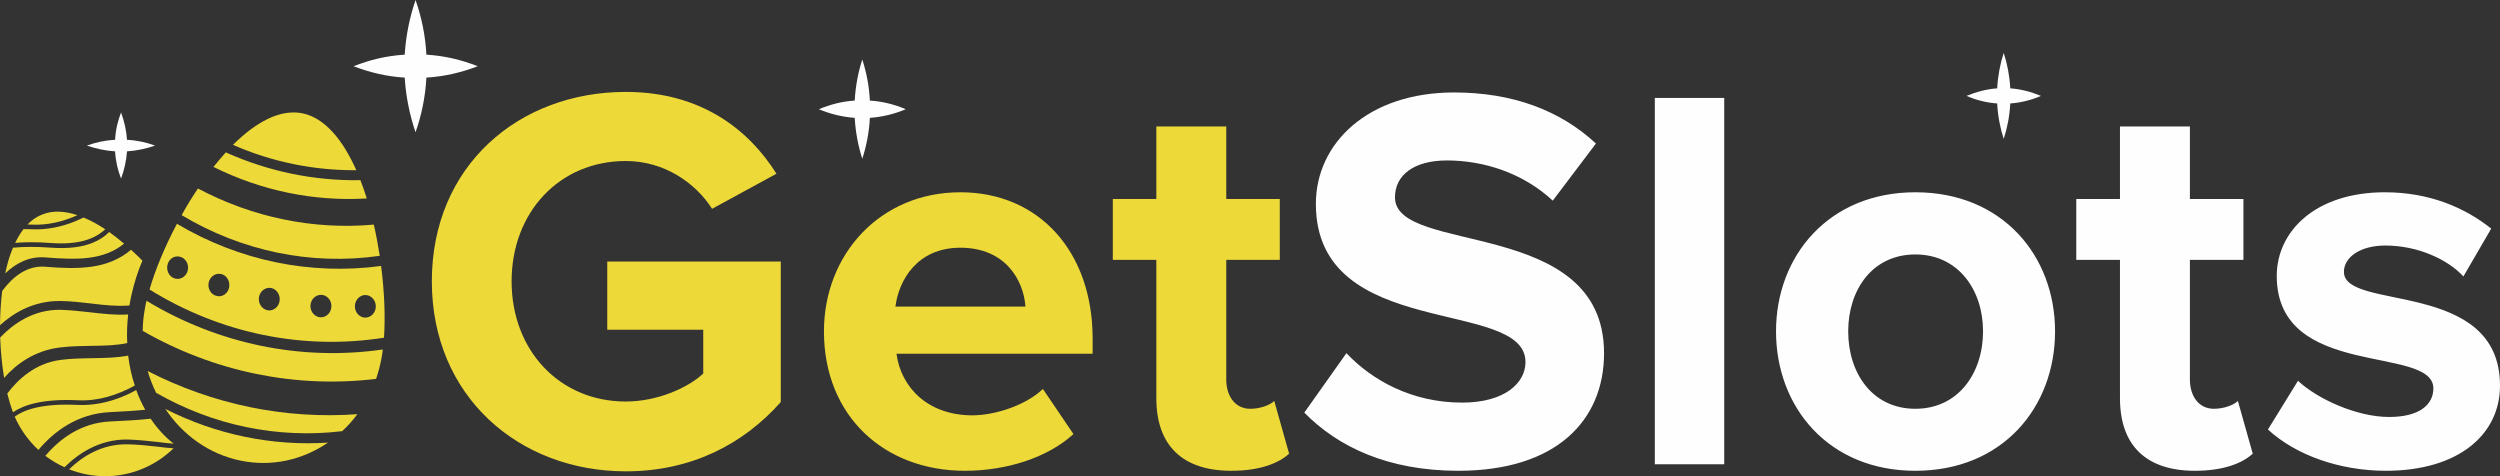
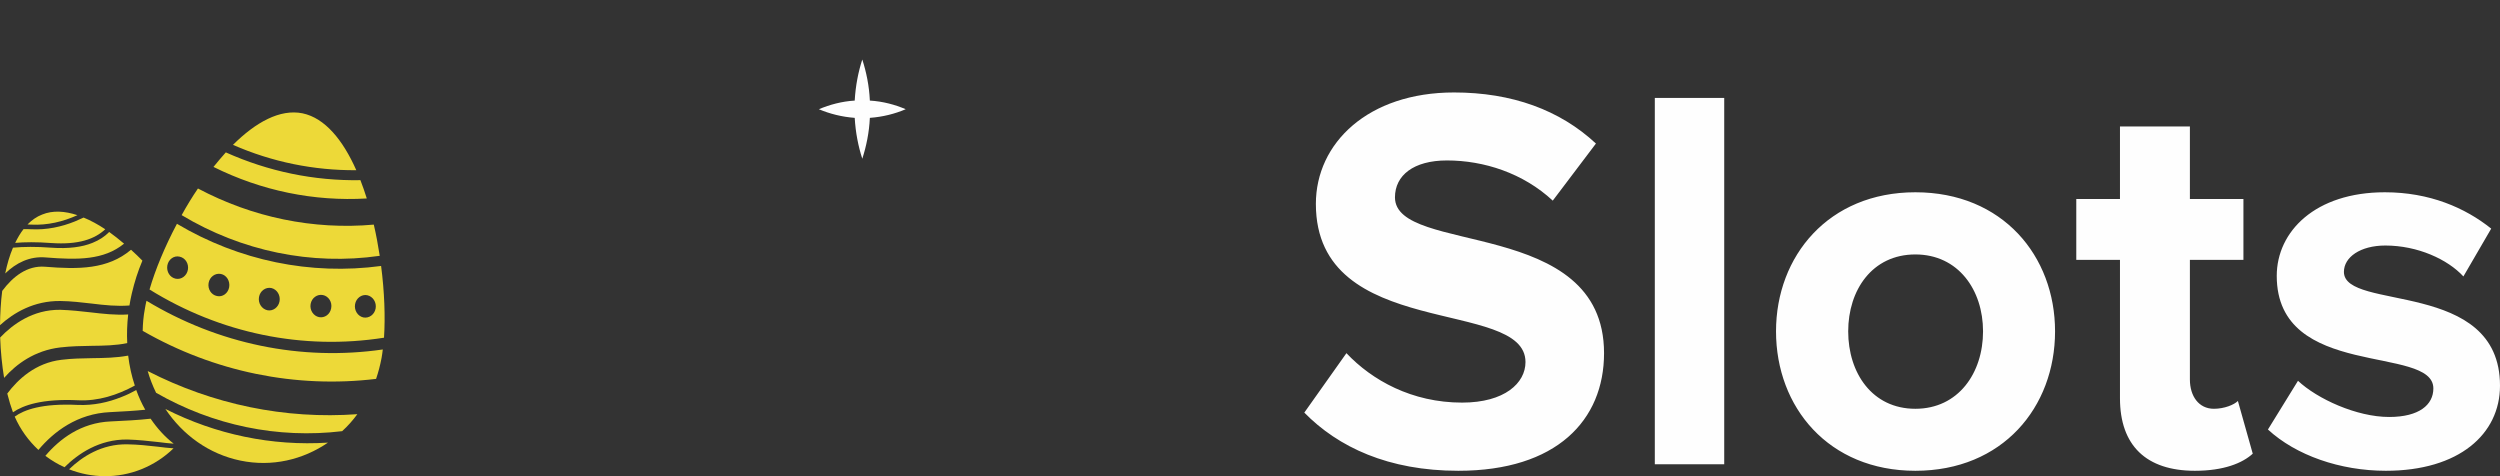
<svg xmlns="http://www.w3.org/2000/svg" width="189" height="36" viewBox="0 0 189 36" fill="none">
  <rect x="0" y="0" width="189" height="36" fill="#333333" stroke="none" />
  <path d="M5.855 16.267C4.899 15.952 3.991 15.891 3.19 16.218C2.772 16.375 2.402 16.642 2.079 16.969C2.175 16.969 2.27 16.981 2.366 16.981C3.585 17.041 4.756 16.763 5.855 16.267ZM8.328 31.157C9.272 31.109 10.156 31.061 10.981 30.976C10.718 30.516 10.491 30.019 10.3 29.487C9.953 29.68 9.583 29.862 9.2 30.007C8.185 30.419 7.074 30.661 5.891 30.613C3.166 30.479 1.816 30.988 1.111 31.496C1.541 32.477 2.163 33.324 2.904 34.014C4.074 32.622 5.855 31.266 8.328 31.157ZM9.631 33.227C10.455 33.252 11.232 33.337 11.984 33.421C12.367 33.47 12.761 33.518 13.132 33.542C12.474 33.034 11.889 32.392 11.387 31.654C10.419 31.763 9.392 31.811 8.364 31.86C6.118 31.956 4.505 33.191 3.429 34.462C3.883 34.801 4.361 35.092 4.875 35.322C5.903 34.305 7.504 33.203 9.631 33.227ZM9.631 33.591C7.683 33.554 6.201 34.535 5.222 35.479C6.918 36.145 8.866 36.206 10.706 35.467C11.626 35.092 12.438 34.559 13.12 33.893C12.725 33.869 12.331 33.821 11.937 33.772C11.208 33.688 10.431 33.603 9.631 33.591ZM5.915 30.261C7.408 30.334 8.866 29.874 10.192 29.148C9.953 28.433 9.786 27.683 9.69 26.884C8.782 27.053 7.874 27.065 6.942 27.078C6.213 27.09 5.449 27.102 4.66 27.199C2.676 27.429 1.35 28.688 0.55 29.753C0.681 30.274 0.824 30.746 0.98 31.169C1.756 30.637 3.178 30.128 5.915 30.261ZM4.552 26.266C5.389 26.169 6.177 26.157 6.93 26.145C7.862 26.133 8.746 26.121 9.619 25.939C9.583 25.237 9.607 24.511 9.69 23.773C8.734 23.833 7.802 23.724 6.859 23.615C6.118 23.53 5.353 23.446 4.552 23.421C2.485 23.397 0.956 24.523 0.012 25.516C0.048 26.581 0.155 27.622 0.311 28.567C1.243 27.513 2.629 26.496 4.552 26.266ZM4.564 22.756C5.401 22.768 6.177 22.864 6.93 22.949C7.91 23.07 8.842 23.167 9.786 23.095C9.834 22.792 9.893 22.489 9.965 22.186C10.168 21.315 10.431 20.492 10.766 19.705C10.491 19.426 10.204 19.148 9.905 18.881C8.149 20.371 5.938 20.371 3.405 20.165C2.055 20.056 0.968 20.915 0.167 21.993C0.06 22.828 0.012 23.712 0 24.584C1.04 23.639 2.569 22.731 4.564 22.756ZM3.465 19.463C5.891 19.656 7.838 19.668 9.38 18.422C9.009 18.107 8.627 17.804 8.256 17.538C7.922 17.877 7.504 18.155 6.99 18.361C6.213 18.676 5.198 18.821 3.847 18.724C2.736 18.639 1.78 18.651 0.98 18.724C0.729 19.317 0.538 19.971 0.394 20.673C1.207 19.886 2.234 19.354 3.465 19.463ZM7.958 17.332C7.408 16.969 6.859 16.666 6.321 16.448C6.106 16.545 5.891 16.642 5.664 16.739C4.648 17.15 3.525 17.392 2.354 17.332C2.151 17.32 1.972 17.32 1.78 17.32C1.541 17.622 1.338 17.974 1.147 18.361C1.864 18.3 2.76 18.288 3.871 18.373C5.95 18.518 7.169 18.07 7.958 17.332Z" fill="#EDD938" />
-   <path d="M47.306 35.632C52.305 35.632 56.221 33.557 59.027 30.396V19.772H45.909V24.926H53.166V28.238C52.057 29.283 49.746 30.355 47.306 30.355C42.306 30.355 38.677 26.493 38.677 21.27C38.677 16.034 42.306 12.172 47.306 12.172C50.229 12.172 52.592 13.835 53.832 15.786L58.701 13.134C56.639 9.849 53.049 6.949 47.306 6.949C39.252 6.949 32.647 12.502 32.647 21.27C32.647 29.984 39.252 35.632 47.306 35.632ZM72.942 35.591C76.036 35.591 79.169 34.629 81.153 32.815L78.843 29.406C77.563 30.643 75.201 31.399 73.517 31.399C70.136 31.399 68.113 29.283 67.773 26.74H82.602V25.586C82.602 19.03 78.555 14.536 72.603 14.536C66.533 14.536 62.291 19.236 62.291 25.05C62.291 31.482 66.873 35.591 72.942 35.591ZM77.524 23.18H67.695C67.943 21.188 69.34 18.727 72.603 18.727C76.075 18.727 77.394 21.27 77.524 23.18ZM93.084 35.591C95.264 35.591 96.673 35.014 97.457 34.299L96.334 30.313C96.047 30.602 95.303 30.904 94.52 30.904C93.371 30.904 92.705 29.942 92.705 28.692V19.648H96.752V15.044H92.705V9.561H87.419V15.044H84.129V19.648H87.419V30.107C87.419 33.681 89.403 35.591 93.084 35.591Z" fill="#EDD938" />
  <path d="M110.249 35.591C117.676 35.591 121.266 31.77 121.266 26.699C121.266 16.363 105.459 19.318 105.459 14.92C105.459 13.257 106.868 12.13 109.388 12.13C112.194 12.13 115.157 13.092 117.389 15.168L120.653 10.852C117.924 8.31 114.296 6.99 109.923 6.99C103.435 6.99 99.48 10.811 99.48 15.415C99.48 25.833 115.327 22.466 115.327 27.372C115.327 28.953 113.76 30.437 110.536 30.437C106.738 30.437 103.722 28.746 101.79 26.699L98.606 31.193C101.164 33.804 104.962 35.591 110.249 35.591ZM130.351 35.096V7.403H125.104V35.096H130.351ZM144.801 35.591C151.406 35.591 155.362 30.78 155.362 25.049C155.362 19.36 151.406 14.536 144.801 14.536C138.236 14.536 134.267 19.36 134.267 25.049C134.267 30.78 138.236 35.591 144.801 35.591ZM144.801 30.904C141.538 30.904 139.724 28.197 139.724 25.049C139.724 21.93 141.538 19.236 144.801 19.236C148.052 19.236 149.918 21.93 149.918 25.049C149.918 28.197 148.052 30.904 144.801 30.904ZM165.935 35.591C168.115 35.591 169.525 35.014 170.308 34.299L169.185 30.313C168.898 30.602 168.154 30.904 167.371 30.904C166.222 30.904 165.556 29.942 165.556 28.691V19.648H169.603V15.044H165.556V9.56H160.27V15.044H156.967V19.648H160.27V30.107C160.27 33.68 162.254 35.591 165.935 35.591ZM180.372 35.591C185.907 35.591 189 32.815 189 29.159C189 21.064 177.2 23.551 177.2 20.555C177.2 19.442 178.44 18.562 180.333 18.562C182.774 18.562 185.045 19.607 186.233 20.899L188.335 17.284C186.363 15.704 183.674 14.536 180.294 14.536C175.046 14.536 172.122 17.49 172.122 20.858C172.122 28.746 183.962 26.039 183.962 29.365C183.962 30.602 182.891 31.523 180.62 31.523C178.153 31.523 175.177 30.148 173.728 28.788L171.456 32.471C173.571 34.422 176.913 35.591 180.372 35.591Z" fill="#FEFEFE" />
-   <path d="M31.415 10C31.858 8.738 32.157 7.351 32.235 5.867C33.627 5.784 34.928 5.465 36.112 5.007C34.928 4.535 33.627 4.216 32.235 4.133C32.157 2.649 31.858 1.262 31.415 0C30.986 1.262 30.687 2.649 30.596 4.133C29.204 4.216 27.916 4.535 26.732 5.007C27.916 5.465 29.204 5.784 30.596 5.867C30.687 7.351 30.986 8.738 31.415 10Z" fill="#FEFEFE" />
-   <path d="M9.152 13.5C9.383 12.877 9.55 12.178 9.602 11.443C10.361 11.393 11.081 11.231 11.725 11.006C11.081 10.769 10.361 10.607 9.602 10.57C9.55 9.822 9.383 9.136 9.152 8.5C8.907 9.136 8.74 9.822 8.701 10.57C7.929 10.607 7.222 10.769 6.566 11.006C7.222 11.231 7.929 11.393 8.701 11.443C8.74 12.178 8.907 12.877 9.152 13.5Z" fill="#FEFEFE" />
  <path d="M65.189 12C65.494 11.057 65.71 10.013 65.761 8.91C66.741 8.838 67.657 8.605 68.472 8.257C67.657 7.909 66.741 7.662 65.761 7.604C65.71 6.487 65.494 5.443 65.189 4.5C64.883 5.443 64.68 6.487 64.616 7.604C63.649 7.662 62.733 7.909 61.906 8.257C62.733 8.605 63.649 8.838 64.616 8.91C64.68 10.013 64.883 11.057 65.189 12Z" fill="#FEFEFE" />
-   <path d="M151.481 10.5C151.748 9.68 151.925 8.787 151.976 7.821C152.812 7.762 153.585 7.557 154.295 7.25C153.585 6.957 152.812 6.738 151.976 6.679C151.925 5.727 151.748 4.82 151.481 4C151.215 4.82 151.038 5.727 150.987 6.679C150.15 6.738 149.377 6.957 148.667 7.25C149.377 7.557 150.15 7.762 150.987 7.821C151.038 8.787 151.215 9.68 151.481 10.5Z" fill="#FEFEFE" />
  <path d="M10.787 25.012C10.798 24.468 10.844 23.912 10.948 23.368C10.982 23.171 11.017 22.96 11.074 22.738C16.496 26.012 22.769 27.309 28.939 26.42C28.916 26.642 28.881 26.852 28.846 27.062C28.743 27.606 28.605 28.137 28.432 28.644C22.343 29.373 16.185 28.113 10.787 25.012ZM17.612 10.951C19.327 9.246 21.169 8.221 22.873 8.567C24.576 8.925 25.934 10.605 26.936 12.867C23.736 12.891 20.57 12.249 17.612 10.951ZM16.139 12.619C16.45 12.236 16.761 11.866 17.071 11.52C20.294 12.965 23.759 13.682 27.247 13.62C27.419 14.065 27.58 14.522 27.73 15.004C23.736 15.239 19.765 14.423 16.139 12.619ZM11.8 29.694C11.546 29.175 11.328 28.619 11.166 28.051C16.104 30.584 21.56 31.708 27.016 31.312C26.671 31.782 26.291 32.214 25.865 32.597C21.008 33.178 16.104 32.165 11.8 29.694ZM24.795 33.462C22.896 34.76 20.559 35.316 18.176 34.821C15.794 34.327 13.814 32.882 12.502 30.917C16.335 32.857 20.559 33.734 24.795 33.462ZM13.733 16.264C14.113 15.572 14.527 14.893 14.965 14.25C19.086 16.437 23.678 17.388 28.259 16.981C28.444 17.759 28.582 18.55 28.708 19.34C23.54 20.082 18.28 18.994 13.733 16.264ZM11.305 21.886C11.742 20.378 12.467 18.636 13.377 16.919C18.073 19.711 23.483 20.823 28.812 20.107C29.065 22.059 29.134 23.961 29.031 25.53C22.907 26.494 16.657 25.209 11.305 21.886ZM13.572 19.402C13.146 19.303 12.732 19.612 12.651 20.069C12.571 20.539 12.847 20.984 13.284 21.07C13.71 21.157 14.125 20.848 14.205 20.391C14.286 19.933 14.009 19.489 13.572 19.402ZM16.703 20.712C16.266 20.625 15.851 20.934 15.771 21.391C15.69 21.849 15.966 22.293 16.404 22.38C16.83 22.479 17.244 22.17 17.325 21.713C17.405 21.243 17.129 20.798 16.703 20.712ZM27.465 23.998C27.903 24.085 28.317 23.776 28.398 23.319C28.478 22.862 28.202 22.417 27.765 22.318C27.339 22.232 26.924 22.54 26.844 22.998C26.763 23.455 27.039 23.899 27.465 23.998ZM24.116 23.974C24.542 24.06 24.956 23.764 25.037 23.306C25.129 22.837 24.841 22.392 24.415 22.306C23.989 22.219 23.563 22.516 23.483 22.985C23.402 23.442 23.69 23.887 24.116 23.974ZM21.134 22.775C21.215 22.318 20.939 21.873 20.513 21.774C20.076 21.688 19.661 21.997 19.581 22.454C19.5 22.911 19.776 23.356 20.214 23.455C20.64 23.541 21.054 23.232 21.134 22.775Z" fill="#EDD938" />
</svg>